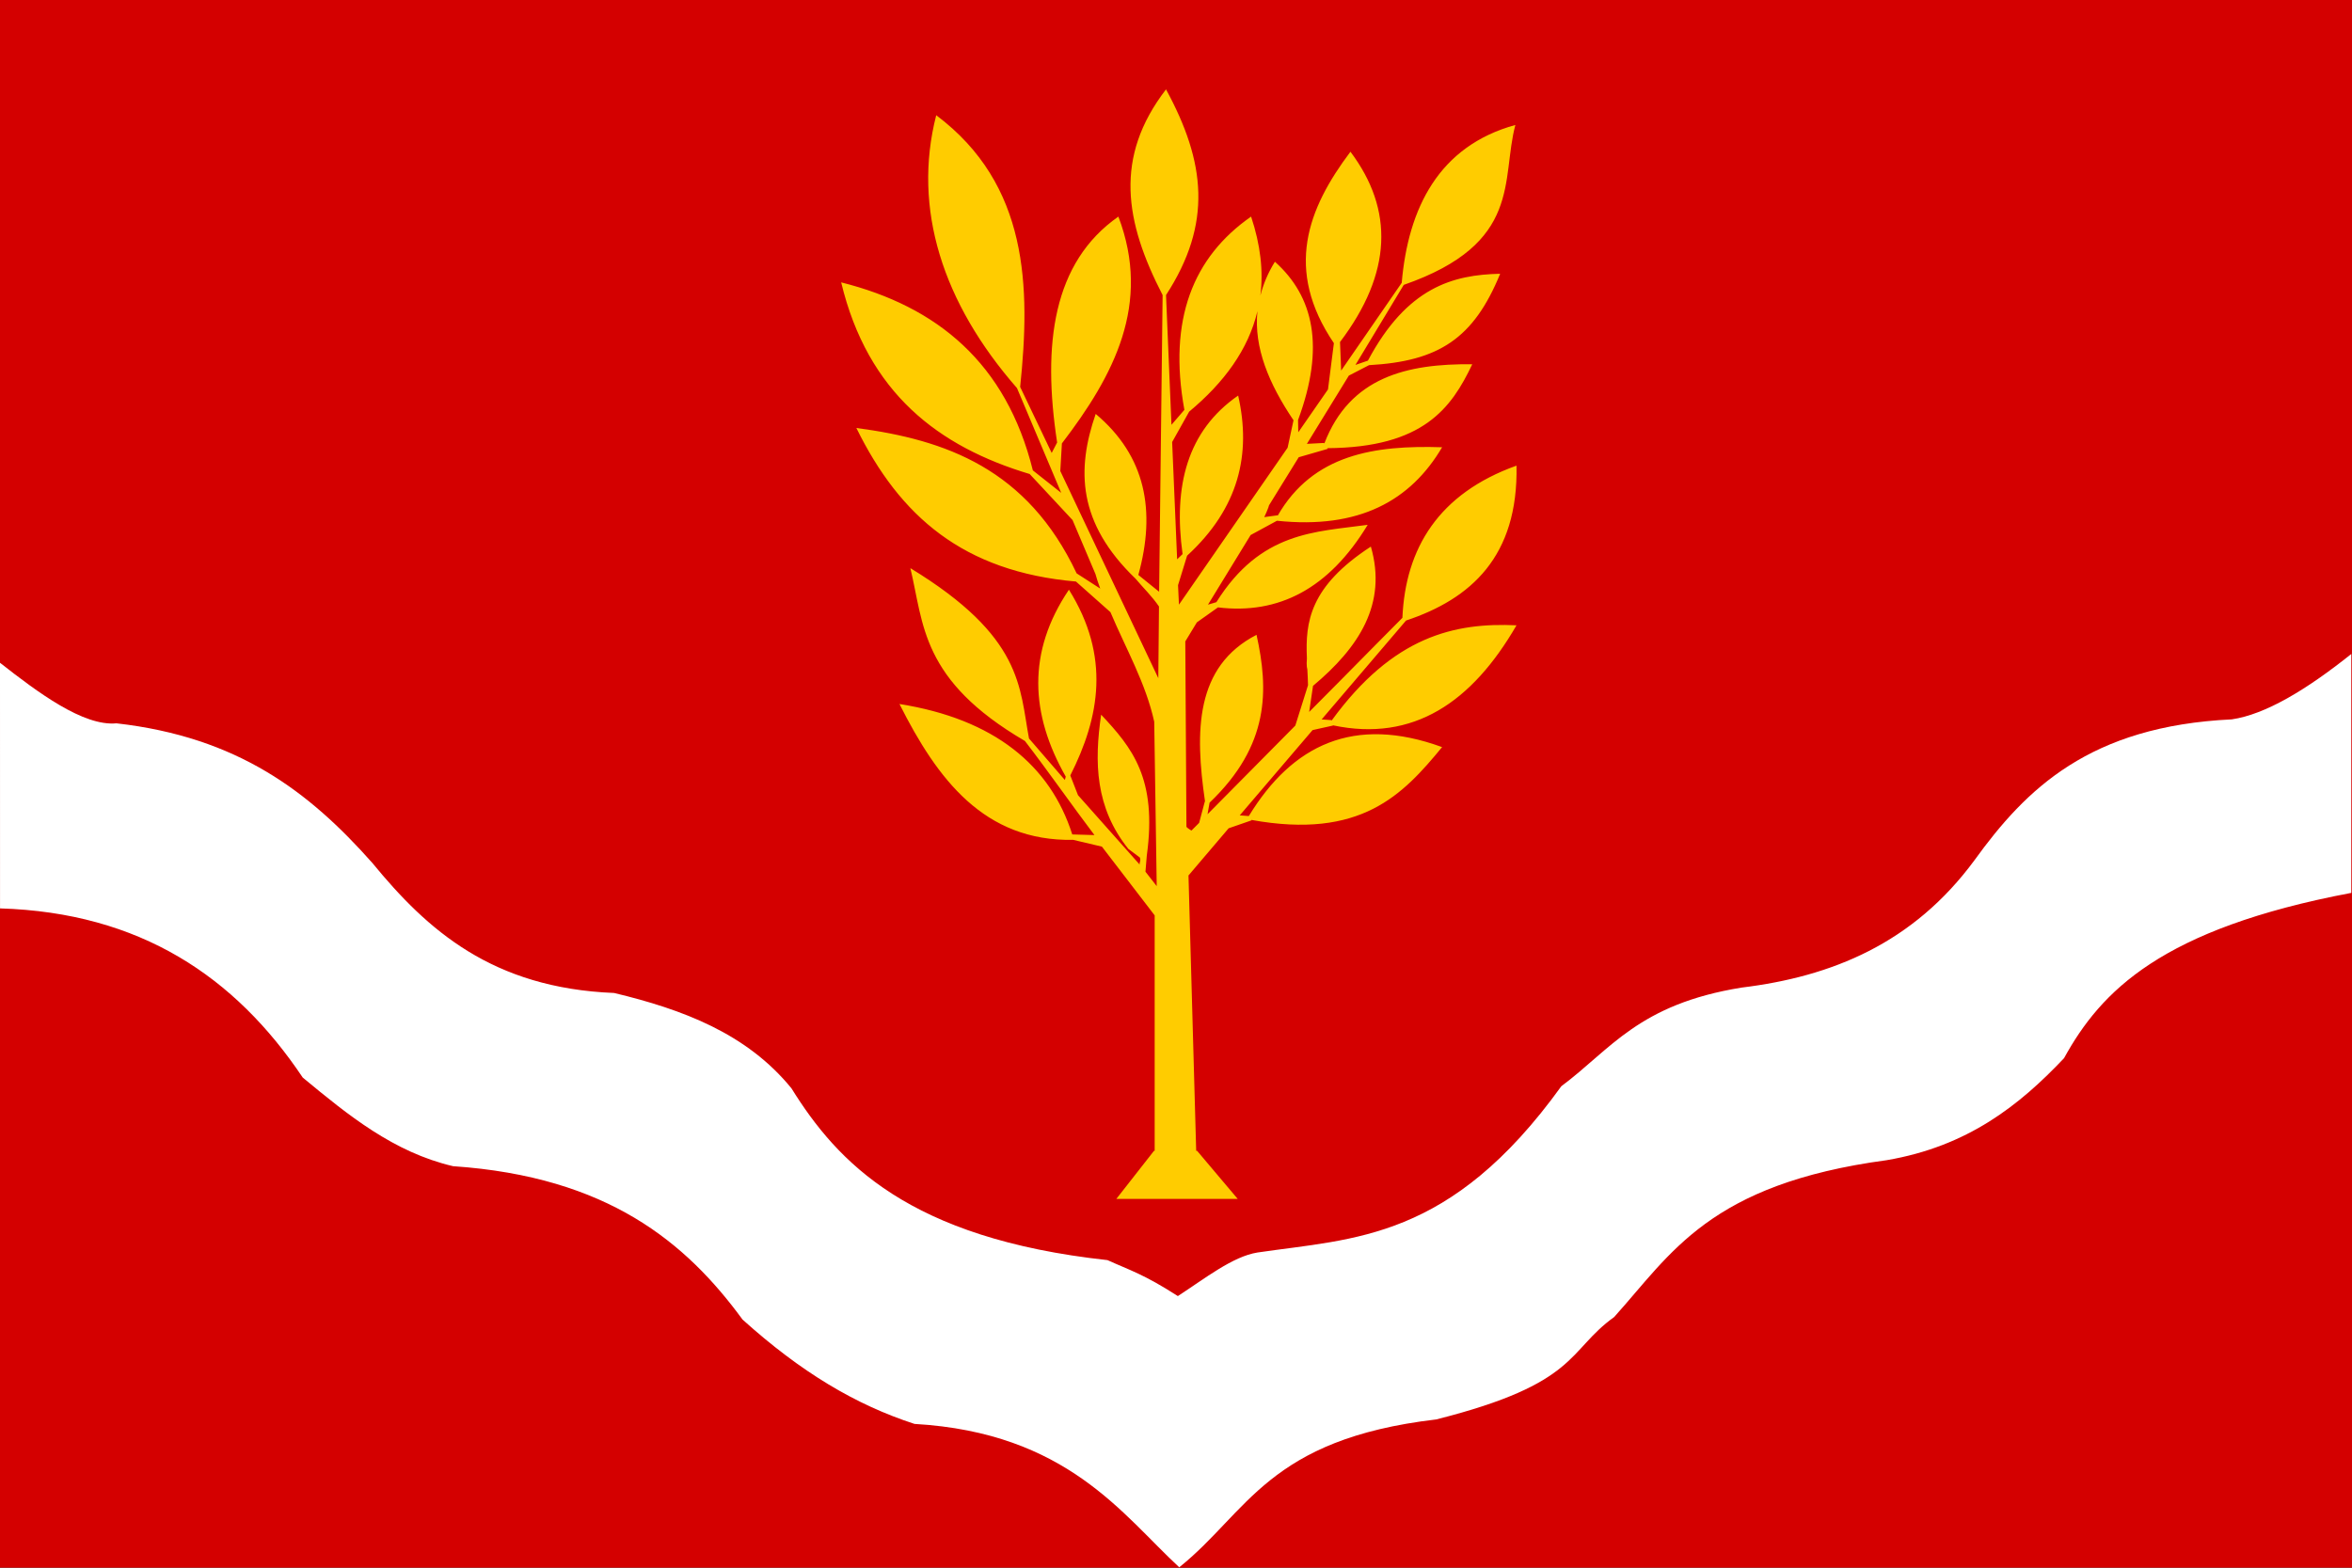
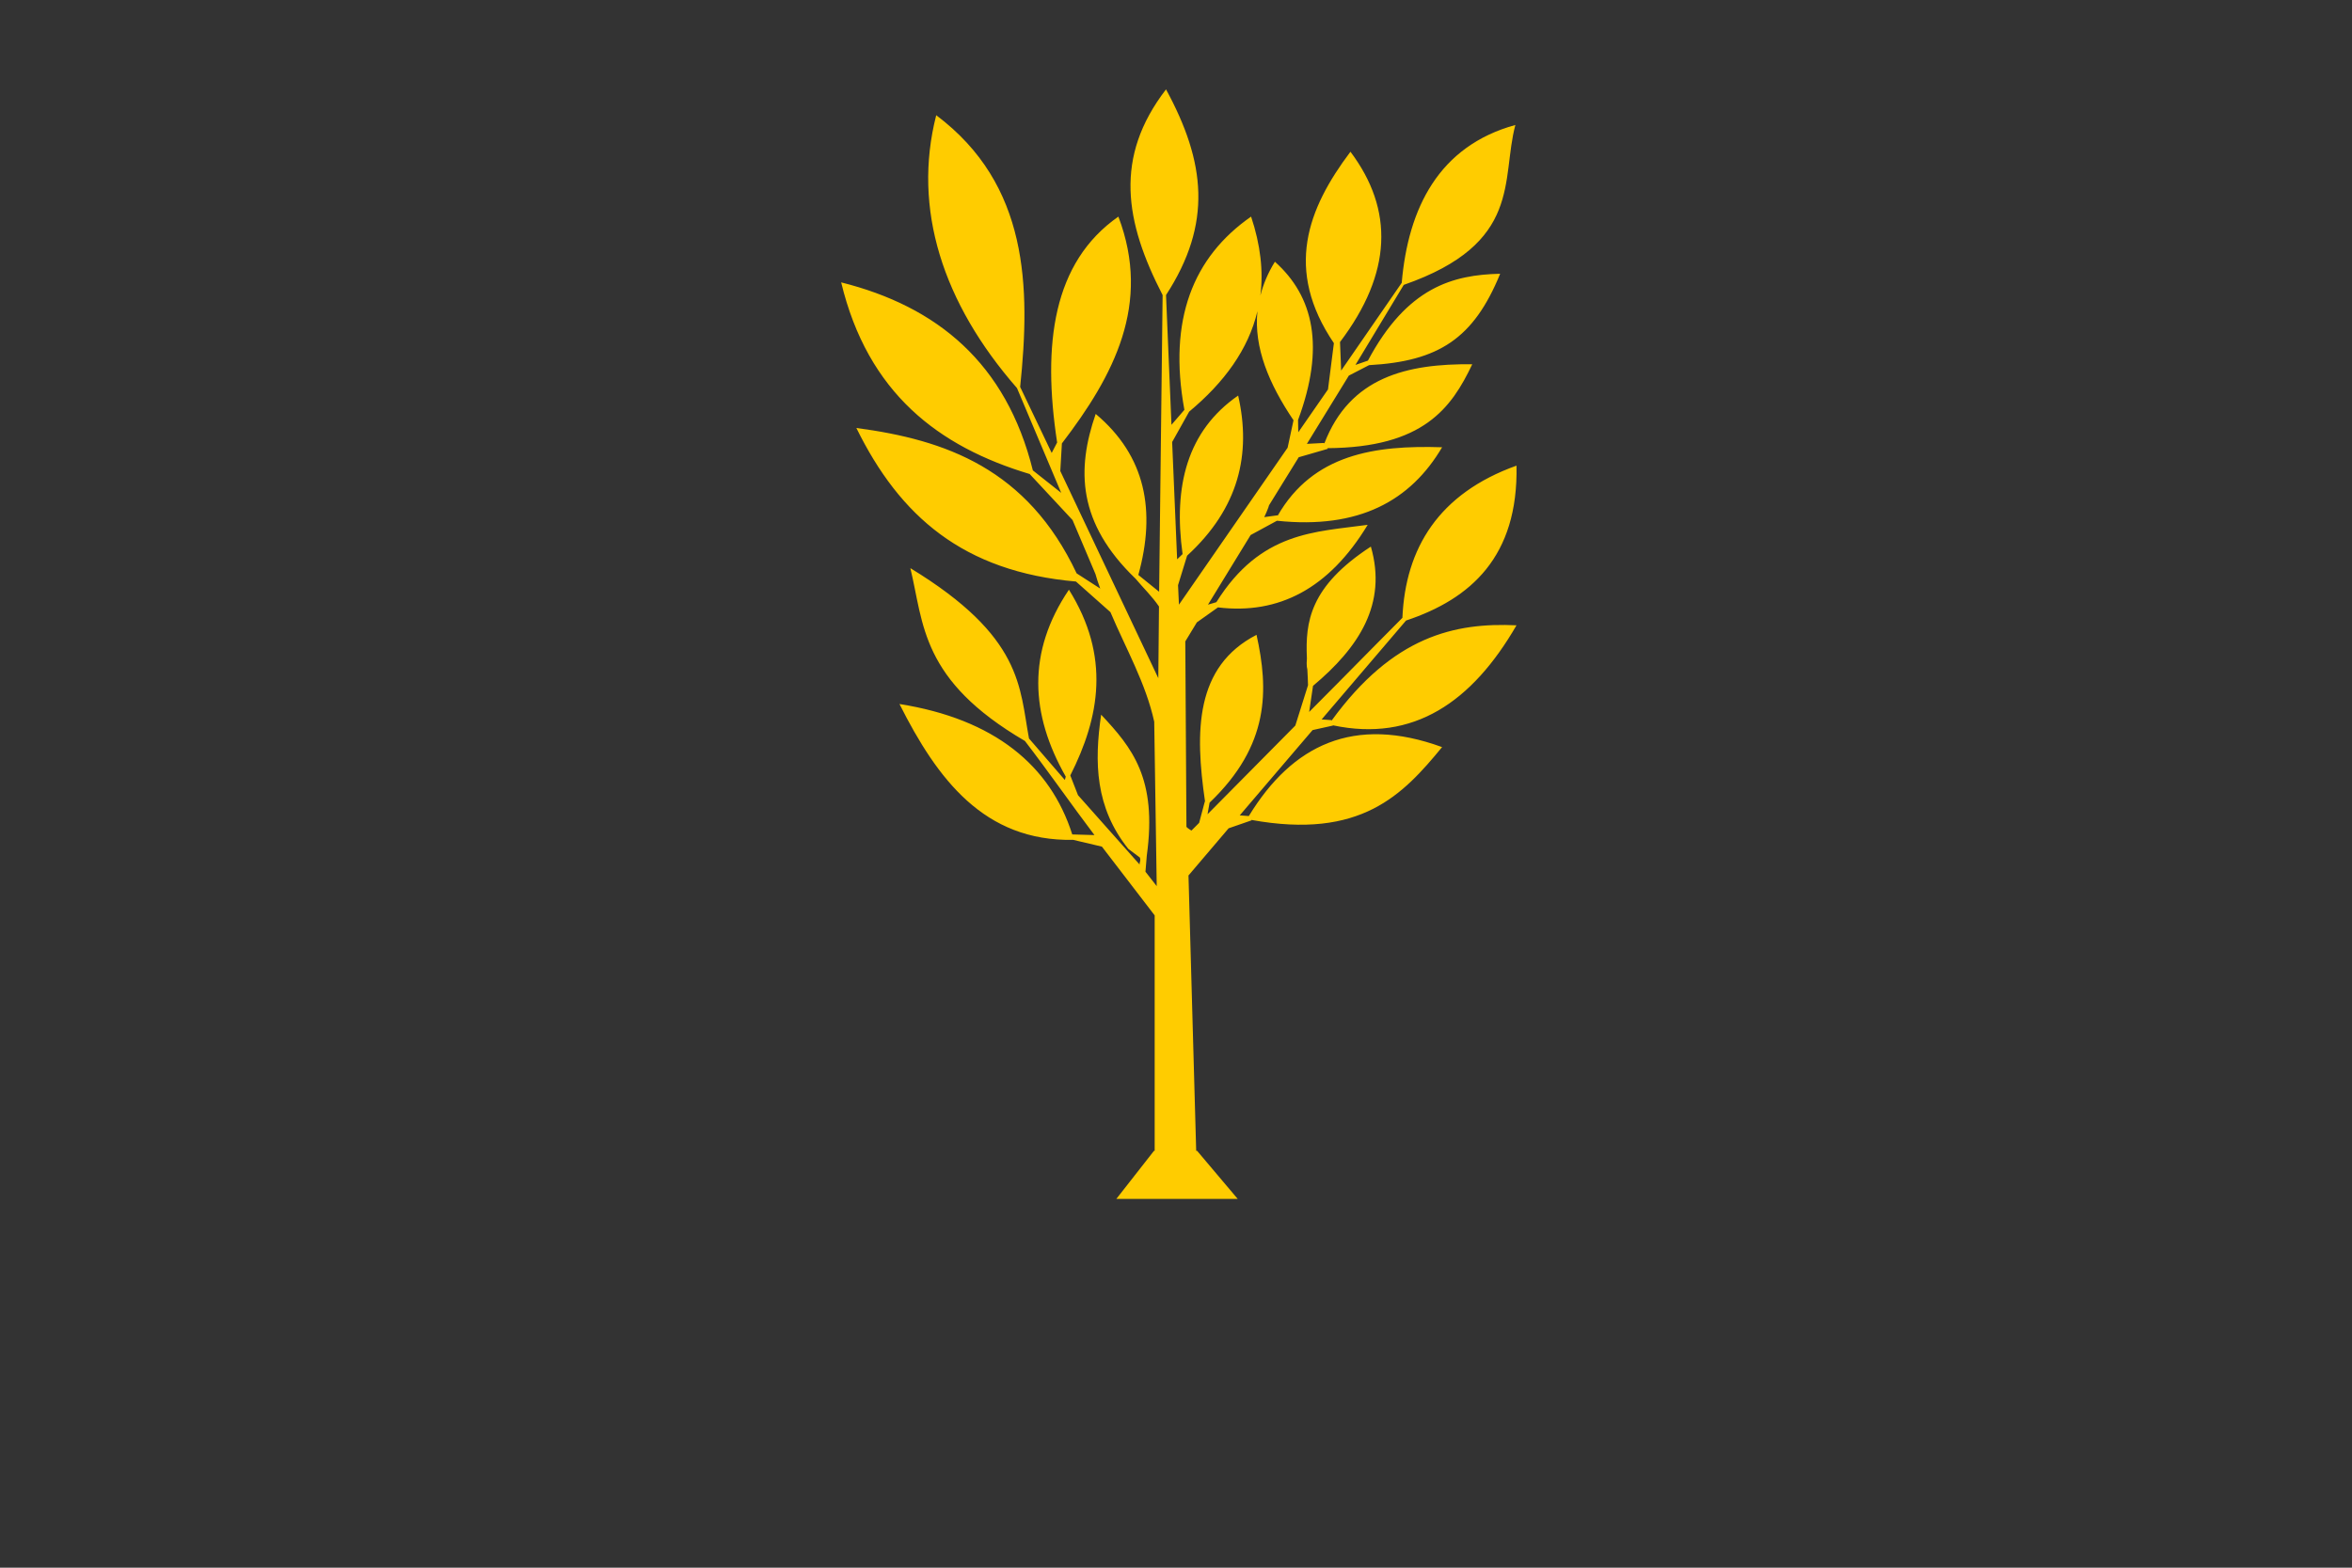
<svg xmlns="http://www.w3.org/2000/svg" version="1.0" width="324" height="216" id="svg2">
  <rect width="100%" height="100%" fill="#333333" stroke="none" />
  <defs id="defs5" />
  <g id="g3847">
-     <path d="M 3.9162038e-007,216.003 L 0,0 L 324,0 L 324,216 L 3.9162038e-007,216.003 z " style="fill:#d40000" id="path1899" />
-     <path d="M 323.904,90.105 L 323.904,123.022 C 297.728,127.976 289.418,136.56 284.331,145.798 C 278.162,152.321 271.038,157.952 259.914,159.851 C 235.427,163.143 230.225,172.741 222.356,181.467 C 215.85,186.131 217.54,190.609 197.845,195.573 C 174.633,198.306 171.938,208.334 162.448,215.946 C 154.637,208.735 147.015,197.408 125.979,196.19 C 117.903,193.567 110.359,189.088 102.287,181.809 C 94.515,171.197 83.738,162.133 62.414,160.68 C 54.216,158.764 47.944,153.637 41.7,148.464 C 32.397,134.569 19.295,125.739 0.004,125.161 L 0,91.32 C 5.214,95.407 11.478,100.094 16.047,99.662 C 32.736,101.556 42.569,109.055 51.3,118.908 C 58.874,128.15 67.803,136.136 84.599,136.815 C 94.059,139.086 102.871,142.394 109.026,149.951 C 115.373,160.157 125.205,170.637 152.559,173.622 C 155.686,175.042 157.497,175.523 162.256,178.576 C 165.98,176.16 169.809,173.117 173.222,172.574 C 186.608,170.603 199.766,170.91 215.079,149.665 C 221.901,144.588 225.683,138.371 239.915,136.073 C 252.348,134.559 263.558,129.988 272.005,118.509 C 279.1,108.694 287.842,100.049 307.439,99.116 C 312.03,98.444 317.648,95.105 323.904,90.105 z " style="fill:white;fill-rule:evenodd;stroke:none;stroke-width:1px;stroke-linecap:butt;stroke-linejoin:miter;stroke-opacity:1" id="path1875" />
    <path d="M 160.625,12.312 C 153.434,21.664 154.942,30.55 160.156,40.656 L 159.675,81.533 L 156.812,79.219 C 159.248,70.414 157.855,62.843 150.938,57.031 C 148.28,64.702 148.444,72.051 156.417,79.722 C 157.584,81.107 158.646,82.097 159.656,83.563 L 159.562,93.438 L 146.062,64.906 L 146.281,61.094 C 153.467,51.711 158.637,41.882 154.062,29.844 C 145.044,36.155 143.556,47.393 145.625,60.969 L 144.875,62.406 L 140.531,53.312 C 141.968,39.518 141.7,25.434 128.969,15.875 C 125.676,28.751 129.839,41.736 140.094,53.469 L 146.188,67.906 L 142.281,64.812 C 138.605,50.024 129.107,42.228 115.875,38.906 C 119.558,54.192 129.322,61.555 141.844,65.312 L 147.75,71.656 L 150.906,79.094 C 151.072,79.676 151.278,80.351 151.562,81.094 L 148.312,79 C 141.51,64.578 130.256,60.593 117.969,58.969 C 123.952,71.137 132.7,78.769 148.219,80.125 L 152.969,84.344 C 155.07,89.316 157.839,94.131 159,99.438 L 159.344,122.094 L 157.793,120.109 L 157.976,117.894 C 159.434,107.268 155.974,103.04 151.688,98.469 C 150.728,105.045 150.871,111.269 155.438,116.969 C 155.447,116.98 157.006,118.137 157.016,118.149 C 157.208,118.591 156.922,118.851 156.993,119.123 L 148.5,109.562 L 147.438,106.844 C 151.507,98.787 152.992,90.439 147.25,81.25 C 141.457,89.839 141.926,98.411 146.812,107 L 146.688,107.469 L 141.75,101.75 C 140.426,94.695 140.937,87.74 125.406,78.281 C 127.27,85.979 126.804,93.677 141.188,102.094 C 144.464,106.351 147.556,110.816 150.765,115.059 L 147.708,114.971 C 144.686,105.462 136.965,99.074 123.906,97 C 129.126,107.37 135.566,115.935 147.844,115.719 L 151.793,116.65 L 159.062,126.125 L 159.062,158.562 L 158.969,158.562 L 153.781,165.188 L 170.5,165.188 L 164.906,158.562 L 164.781,158.562 L 163.719,120.625 L 169.25,114.125 L 172.406,113.031 L 172.375,112.969 C 187.466,115.707 193.249,109.511 198.656,102.938 C 186.499,98.508 178.027,102.618 172.031,112.438 L 170.781,112.344 L 180.812,100.594 L 183.625,99.969 L 183.625,99.938 C 194.699,102.281 202.779,96.75 208.906,86.156 C 200.422,85.763 191.921,87.621 183.438,99.281 L 183.406,99.219 L 182.062,99.125 L 193.688,85.5 C 202.612,82.53 209.167,76.677 208.906,64.156 C 198.183,67.998 193.601,75.544 193.188,85.125 L 189.469,88.875 L 184.656,93.75 L 180.344,98.094 L 180.875,94.5 C 187.189,89.213 191.126,83.216 188.844,75.312 C 180.377,80.828 179.814,85.75 180.031,90.656 C 180.033,90.698 180.029,90.739 180.031,90.781 C 180.018,90.981 180,91.185 180,91.375 C 180,91.739 180.031,92.015 180.094,92.25 C 180.139,92.966 180.163,93.687 180.188,94.406 L 178.438,99.969 L 166.344,112.188 L 166.625,110.594 C 174.931,102.662 174.766,95.031 173.094,87.469 C 164.627,91.834 164.588,100.753 166,110.438 L 165.969,110.438 L 165.188,113.375 L 164.125,114.438 C 163.948,114.325 163.736,114.201 163.531,114.031 C 163.493,114 163.474,113.941 163.438,113.906 L 163.281,88.375 L 164.875,85.75 L 167.781,83.688 C 176.132,84.703 183.076,81.115 188.406,72.312 C 181.197,73.313 173.677,73.198 167.562,82.969 L 166.406,83.312 L 172.281,73.719 L 175.906,71.75 C 187.228,72.945 194.327,68.977 198.656,61.625 C 189.384,61.322 180.879,62.578 176,71.062 L 176,71 L 174.156,71.25 C 174.354,70.847 174.539,70.413 174.719,69.938 C 174.766,69.812 174.771,69.741 174.812,69.625 L 178.906,63 L 182.906,61.844 L 182.844,61.75 C 196.1,61.664 199.943,56.209 202.812,50.188 C 193.78,50.091 185.942,51.978 182.438,61.094 L 182.375,61.031 L 180.031,61.156 L 185.812,51.75 L 188.594,50.312 C 198.186,49.78 202.998,46.656 206.656,37.719 C 200.156,37.858 193.829,39.57 188.438,49.688 L 186.719,50.281 L 193.375,39.25 C 209.804,33.526 206.734,24.736 208.75,17.219 C 198.194,20.121 193.98,28.697 193.094,38.969 L 184.75,51.062 L 184.594,47.125 C 191.792,37.621 192.034,28.901 186.031,20.906 C 180.105,28.782 176.897,37.15 183.75,47.281 L 182.938,53.656 L 178.844,59.562 L 178.812,57.875 C 182.553,47.802 180.969,40.837 175.625,36.062 C 174.66,37.609 174.02,39.172 173.625,40.719 C 174.043,37.379 173.657,33.779 172.344,29.844 C 164.339,35.423 160.891,44.042 163.156,56.469 L 161.375,58.531 L 160.625,40.656 C 167.032,30.793 166.081,22.354 160.625,12.312 z M 173.219,42.875 C 172.708,47.89 174.804,52.891 178.188,57.906 L 177.375,61.688 L 162.406,83.312 L 162.281,80.625 L 163.531,76.562 C 170.676,70.005 172.392,62.553 170.562,54.5 C 163.552,59.352 161.607,66.96 162.906,76.344 L 162.156,77.062 L 161.469,60.906 L 163.812,56.719 C 168.65,52.692 171.97,48.135 173.219,42.875 z " style="fill:#fc0;stroke-width:0.1" id="path1903" />
  </g>
</svg>